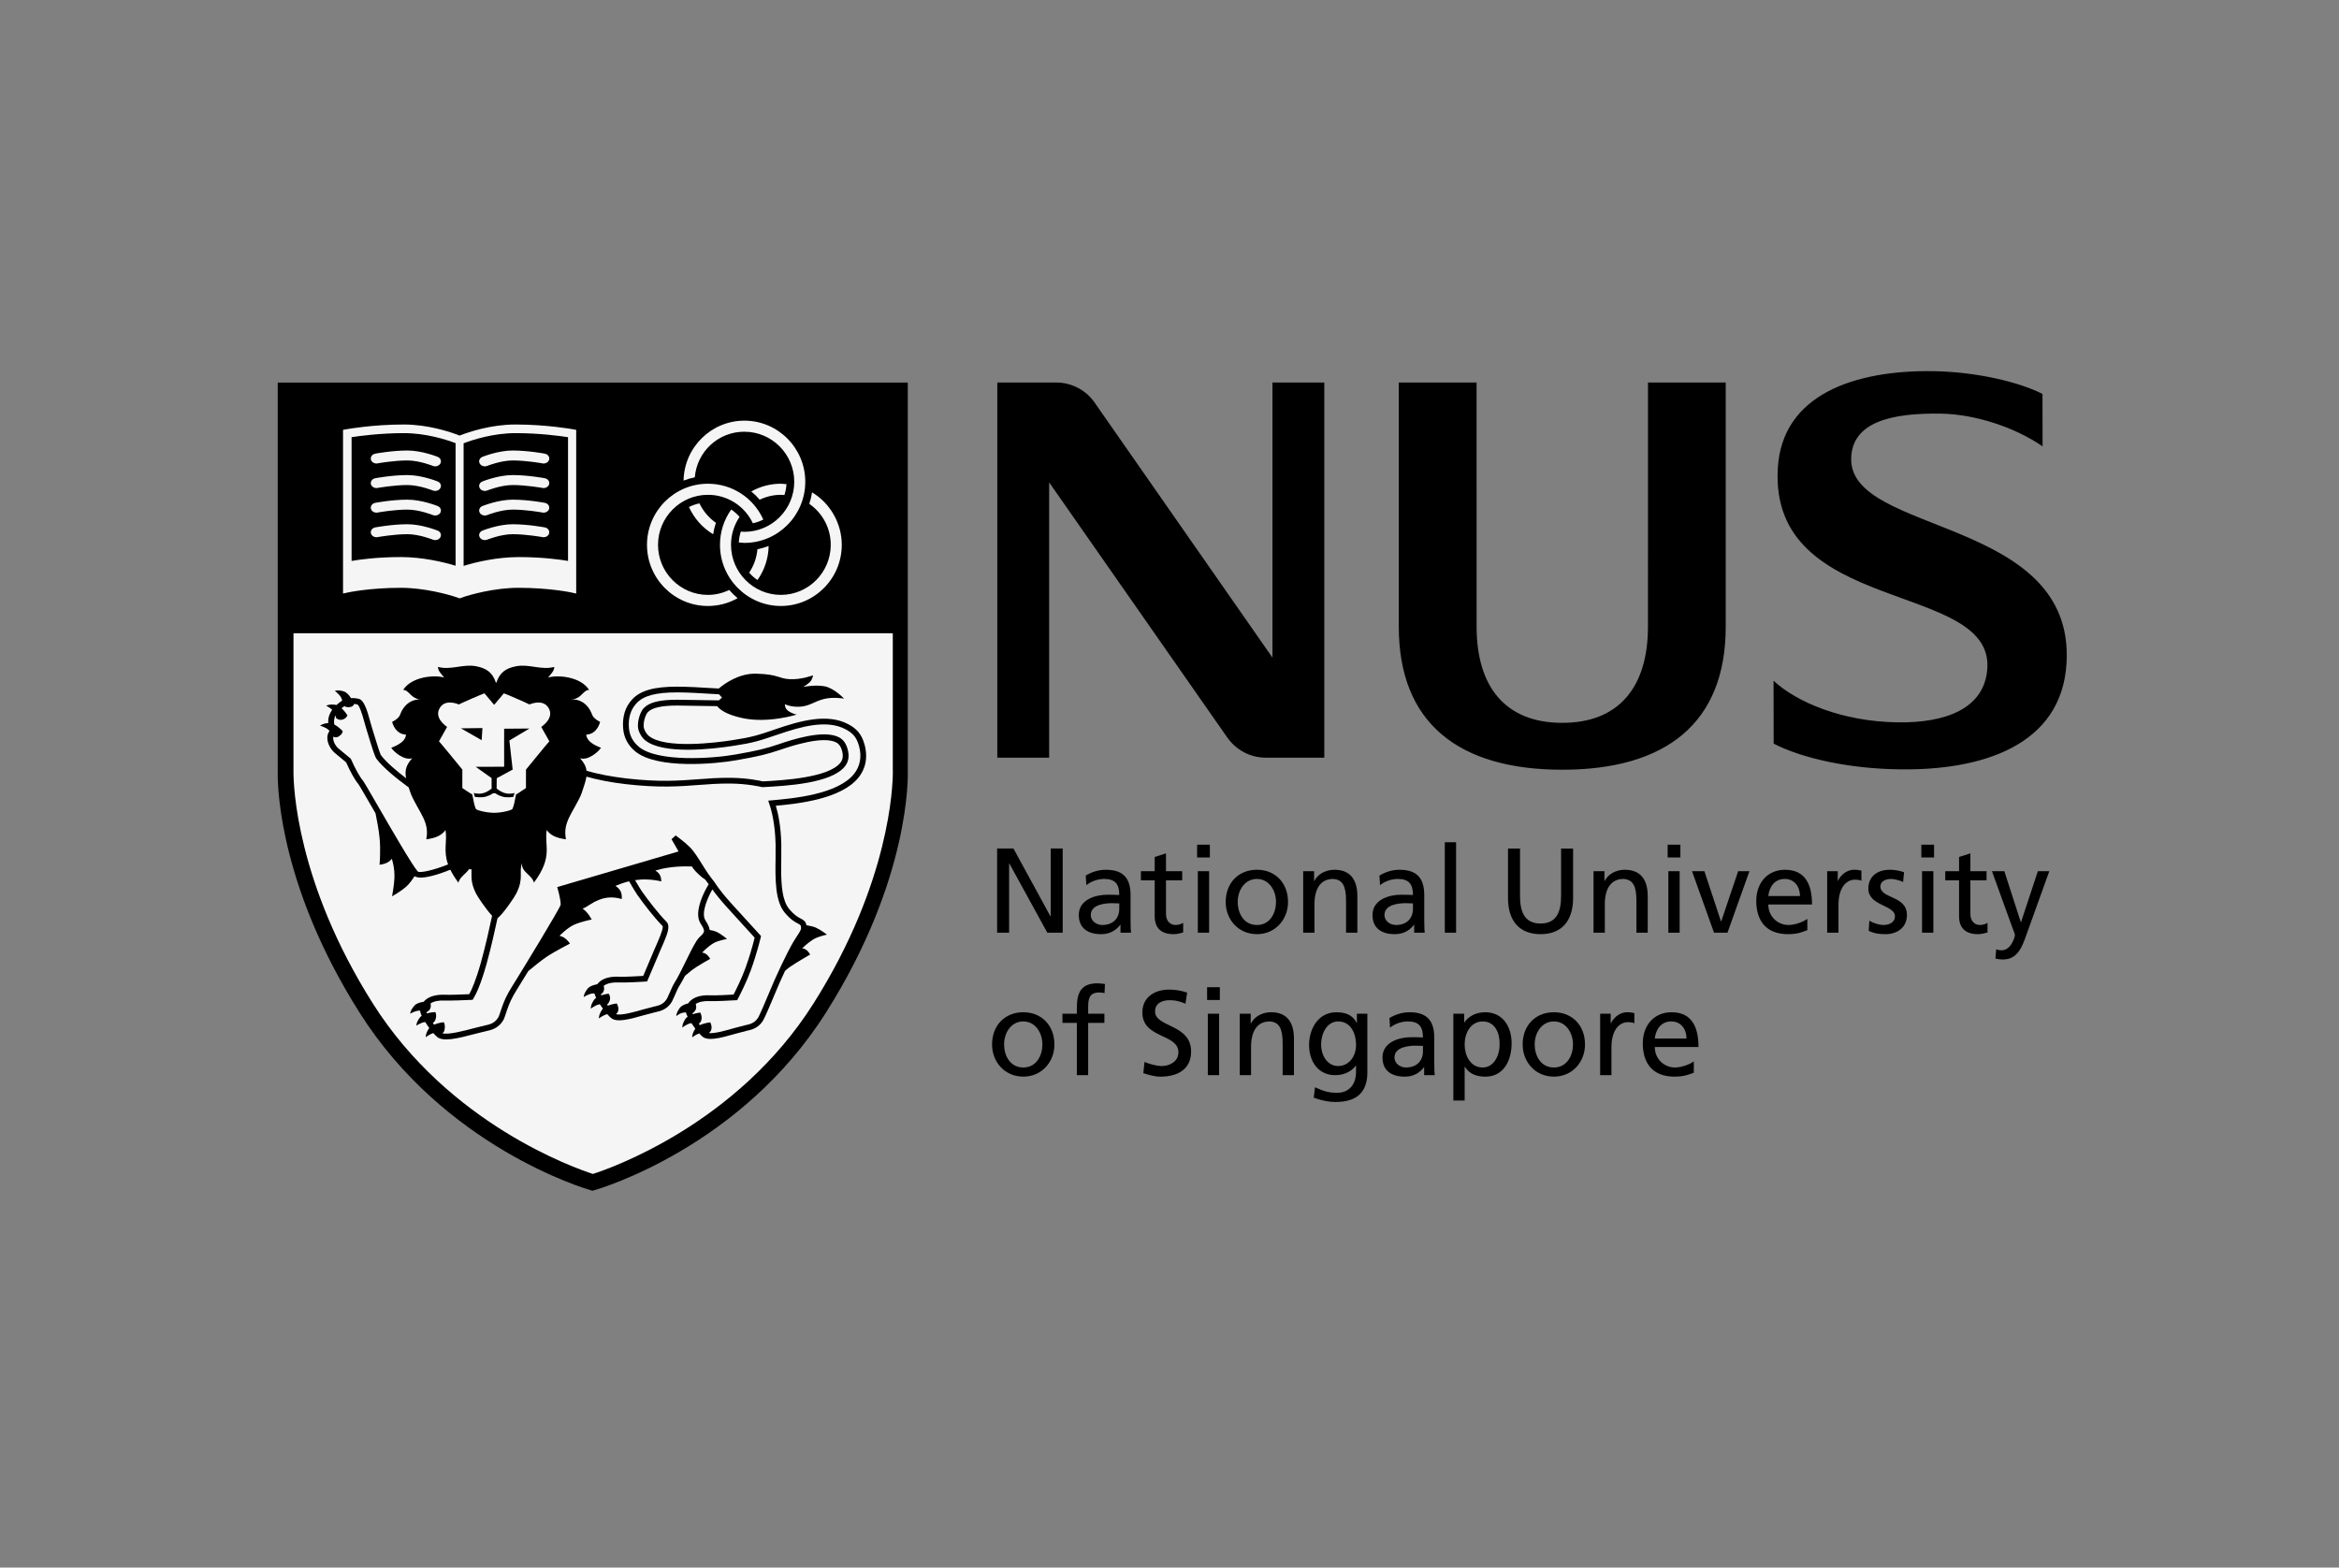
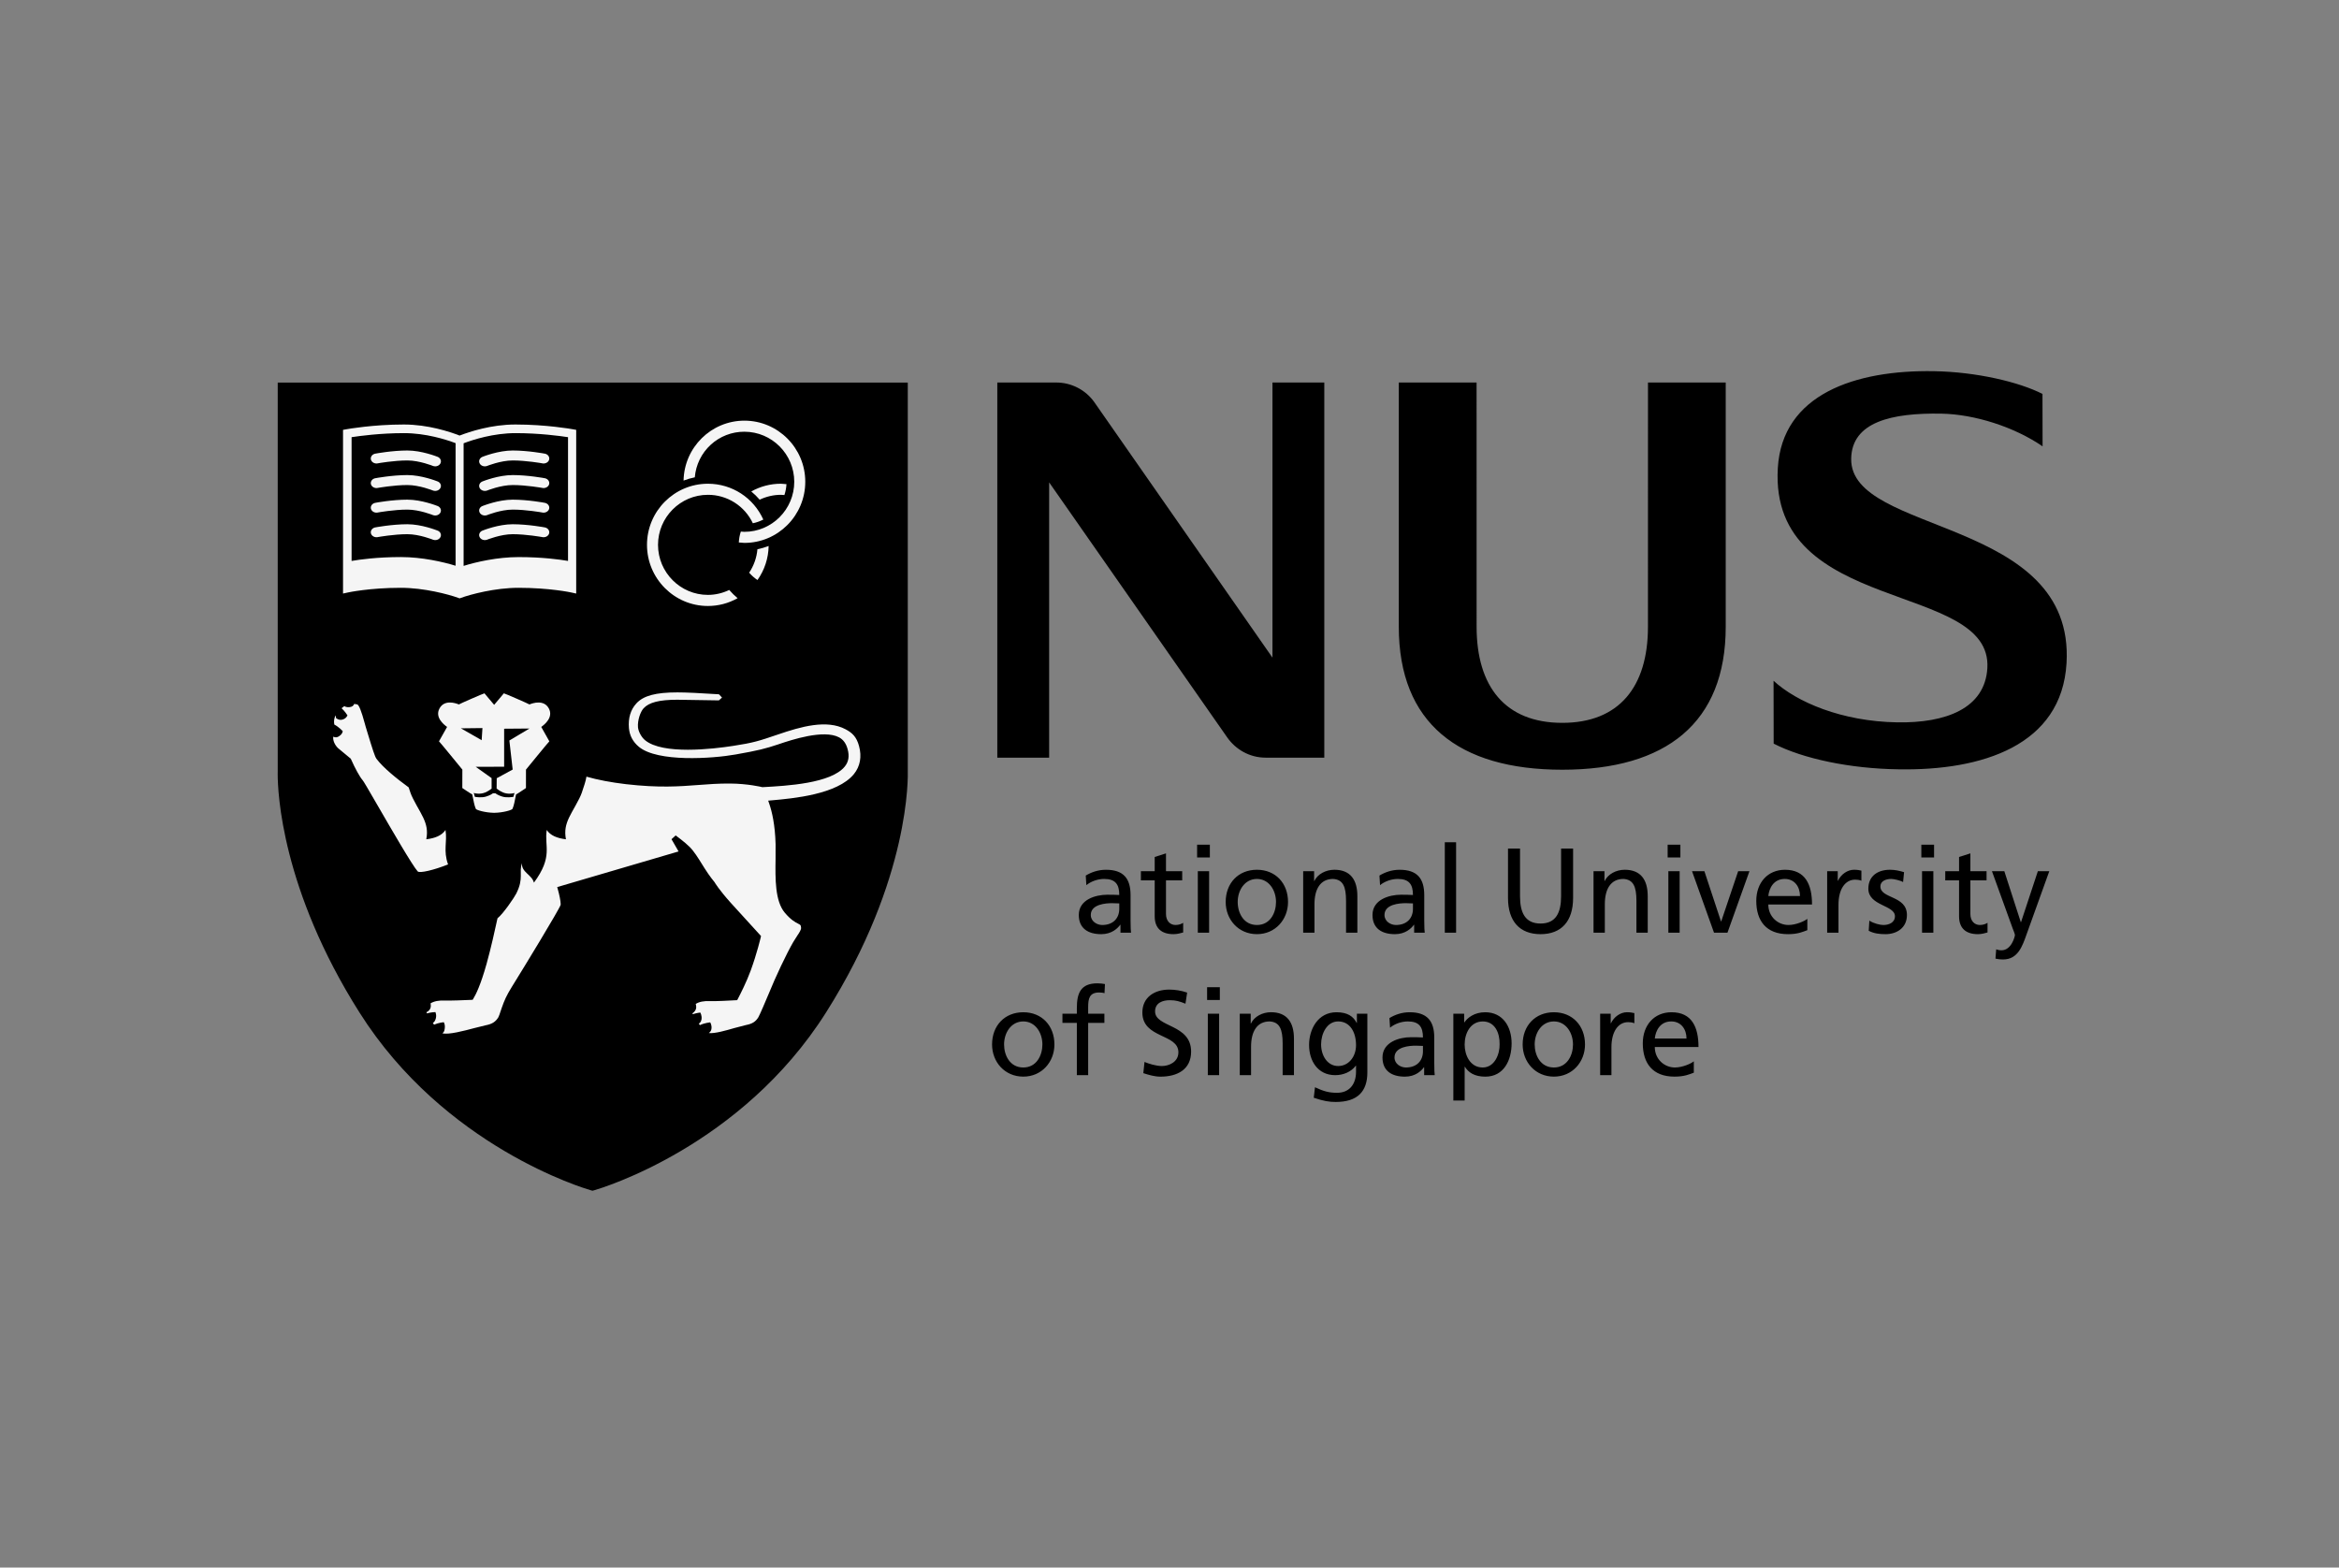
<svg xmlns="http://www.w3.org/2000/svg" width="188" height="126" viewBox="0 0 188 126" fill="none">
  <rect x="0" y="0" width="188" height="126" fill="#808080" stroke="none" />
-   <path d="M84.429 73.65H84.45V68.203H85.416V74.969H84.18L81.128 69.407H81.109V74.968H80.144V68.203H81.457L84.429 73.65Z" fill="black" />
  <path d="M87.317 71.15C87.683 70.843 88.234 70.649 88.745 70.649C89.653 70.649 89.963 71.085 89.963 71.939C89.606 71.918 89.354 71.918 88.996 71.918C88.061 71.918 86.709 72.304 86.709 73.546C86.709 74.62 87.453 75.088 88.515 75.088C89.344 75.088 89.828 74.631 90.04 74.331H90.059V74.971H90.909C90.889 74.825 90.871 74.564 90.871 74V71.957C90.871 70.61 90.302 69.912 88.892 69.912C88.263 69.912 87.722 70.105 87.268 70.377L87.317 71.15ZM89.963 73.052C89.963 73.787 89.489 74.351 88.59 74.351C88.178 74.351 87.674 74.068 87.674 73.546C87.674 72.674 88.891 72.597 89.384 72.597C89.576 72.597 89.769 72.615 89.963 72.615V73.052ZM95.021 70.763H93.718V73.468C93.718 74.04 94.067 74.35 94.482 74.35C94.763 74.35 94.965 74.262 95.099 74.176V74.951C94.896 75.009 94.616 75.088 94.326 75.088C93.39 75.088 92.811 74.642 92.811 73.651V70.763H91.701V70.028H92.811V68.883L93.718 68.594V70.028H95.021V70.763H95.021ZM97.244 67.896H96.219V68.923H97.244V67.896ZM96.276 74.969H97.184V70.026H96.276V74.969ZM98.516 72.499C98.516 73.913 99.539 75.087 101.027 75.087C102.503 75.087 103.527 73.913 103.527 72.499C103.527 70.996 102.524 69.911 101.027 69.911C99.521 69.911 98.516 70.996 98.516 72.499ZM99.482 72.499C99.482 71.559 100.05 70.649 101.027 70.649C101.991 70.649 102.561 71.559 102.561 72.499C102.561 73.381 102.09 74.351 101.027 74.351C99.956 74.351 99.482 73.381 99.482 72.499ZM104.745 70.028H105.623V70.812H105.641C105.913 70.25 106.57 69.911 107.255 69.911C108.528 69.911 109.1 70.706 109.1 72.034V74.971H108.19V72.412C108.19 71.259 107.942 70.697 107.148 70.649C106.115 70.649 105.652 71.481 105.652 72.682V74.971H104.745V70.028ZM110.923 71.15C111.29 70.843 111.839 70.649 112.351 70.649C113.259 70.649 113.568 71.085 113.568 71.939C113.212 71.918 112.959 71.918 112.603 71.918C111.668 71.918 110.316 72.304 110.316 73.546C110.316 74.62 111.058 75.088 112.12 75.088C112.95 75.088 113.433 74.631 113.646 74.331H113.664V74.971H114.515C114.495 74.825 114.476 74.564 114.476 74V71.957C114.476 70.61 113.907 69.912 112.496 69.912C111.872 69.912 111.329 70.105 110.875 70.377L110.923 71.15ZM113.568 73.052C113.568 73.787 113.096 74.351 112.197 74.351C111.782 74.351 111.28 74.068 111.28 73.546C111.28 72.674 112.496 72.597 112.99 72.597C113.181 72.597 113.376 72.615 113.568 72.615V73.052ZM116.128 67.702H117.035V74.97H116.128V67.702ZM126.44 72.17C126.44 74.068 125.485 75.088 123.824 75.088C122.164 75.088 121.207 74.068 121.207 72.17V68.205H122.174V72.044C122.174 73.342 122.577 74.233 123.824 74.233C125.069 74.233 125.474 73.342 125.474 72.044V68.205H126.44V72.17H126.44ZM128.082 70.028H128.961V70.812H128.979C129.251 70.25 129.908 69.911 130.592 69.911C131.866 69.911 132.438 70.706 132.438 72.034V74.971H131.53V72.412C131.53 71.259 131.277 70.697 130.486 70.649C129.453 70.649 128.99 71.481 128.99 72.682V74.971H128.082V70.028ZM135.063 68.923H134.039V67.896H135.063V68.923ZM134.096 70.028H135.004V74.97H134.096V70.028ZM135.999 70.026H136.993L138.326 74.06H138.346L139.707 70.026H140.614L138.847 74.969H137.766L135.999 70.026ZM145.267 73.856C145.046 74.04 144.35 74.35 143.752 74.35C142.894 74.35 142.13 73.68 142.13 72.701H145.644C145.644 71.113 145.113 69.912 143.472 69.912C142.082 69.912 141.163 70.948 141.163 72.412C141.163 74.019 141.966 75.088 143.714 75.088C144.524 75.088 144.921 74.892 145.267 74.767V73.856ZM142.13 72.023C142.197 71.383 142.564 70.649 143.452 70.649C144.234 70.649 144.677 71.269 144.677 72.023H142.13ZM146.861 70.028H147.711V70.793H147.731C147.97 70.279 148.493 69.911 149.014 69.911C149.284 69.911 149.42 69.939 149.613 69.981V70.793C149.448 70.725 149.265 70.706 149.111 70.706C148.299 70.706 147.77 71.481 147.77 72.724V74.971H146.861V70.028H146.861ZM150.251 74C150.606 74.233 151.119 74.351 151.38 74.351C151.795 74.351 152.308 74.176 152.308 73.644C152.308 72.741 150.171 72.82 150.171 71.432C150.171 70.406 150.934 69.911 151.91 69.911C152.335 69.911 152.681 69.998 153.041 70.104L152.963 70.901C152.76 70.772 152.219 70.649 152.007 70.649C151.544 70.649 151.139 70.843 151.139 71.25C151.139 72.257 153.272 71.966 153.272 73.546C153.272 74.601 152.431 75.088 151.553 75.088C151.089 75.088 150.618 75.039 150.201 74.816L150.251 74ZM155.453 68.923H154.43V67.896H155.453V68.923ZM154.487 70.028H155.396V74.97H154.487V70.028ZM159.672 70.763H158.372V73.468C158.372 74.04 158.716 74.35 159.133 74.35C159.413 74.35 159.614 74.262 159.75 74.176V74.951C159.548 75.009 159.267 75.088 158.979 75.088C158.041 75.088 157.462 74.642 157.462 73.651V70.763H156.352V70.028H157.462V68.883L158.372 68.594V70.028H159.672V70.763ZM160.446 76.308C160.561 76.347 160.715 76.385 160.869 76.385C161.68 76.385 161.951 75.261 161.951 75.165C161.951 75.058 161.835 74.805 161.776 74.64L160.106 70.028H161.101L162.423 74.12H162.443L163.795 70.028H164.714L162.898 75.076C162.561 76.025 162.202 77.121 161.005 77.121C160.714 77.121 160.551 77.083 160.388 77.054L160.446 76.308ZM79.738 83.952C79.738 85.367 80.76 86.539 82.249 86.539C83.724 86.539 84.75 85.367 84.75 83.952C84.75 82.45 83.744 81.364 82.249 81.364C80.742 81.364 79.738 82.45 79.738 83.952ZM80.704 83.952C80.704 83.012 81.272 82.102 82.249 82.102C83.214 82.102 83.784 83.012 83.784 83.952C83.784 84.833 83.311 85.804 82.249 85.804C81.175 85.804 80.704 84.833 80.704 83.952ZM86.553 82.219H85.395V81.481H86.553V81.026C86.553 79.825 86.865 79.039 88.206 79.039C88.437 79.039 88.63 79.068 88.812 79.098L88.776 79.834C88.67 79.794 88.493 79.776 88.341 79.776C87.558 79.776 87.463 80.28 87.463 80.949V81.481H88.767V82.219H87.463V86.422H86.553V82.219H86.553ZM95.284 80.677C94.791 80.483 94.522 80.396 94.02 80.396C93.478 80.396 92.841 80.59 92.841 81.297C92.841 82.597 95.737 82.293 95.737 84.525C95.737 85.967 94.628 86.541 93.275 86.541C92.803 86.541 92.338 86.403 91.896 86.26L91.991 85.358C92.319 85.494 92.898 85.687 93.391 85.687C93.942 85.687 94.715 85.377 94.715 84.581C94.715 83.071 91.819 83.488 91.819 81.386C91.819 80.181 92.764 79.543 93.982 79.543C94.425 79.543 94.956 79.62 95.418 79.784L95.284 80.677ZM98.046 80.377H97.022V79.35H98.046V80.377ZM97.08 81.482H97.989V86.422H97.08V81.482ZM99.648 81.481H100.527V82.267H100.546C100.818 81.703 101.473 81.362 102.157 81.362C103.433 81.362 104.003 82.16 104.003 83.488V86.421H103.094V83.865C103.094 82.712 102.844 82.151 102.051 82.102C101.019 82.102 100.556 82.935 100.556 84.136V86.421H99.648V81.481ZM109.903 81.481H109.062V82.219H109.042C108.772 81.686 108.291 81.364 107.421 81.364C105.933 81.364 105.219 82.722 105.219 83.993C105.219 85.27 105.914 86.421 107.323 86.421C107.952 86.421 108.59 86.172 108.975 85.658H108.993V86.143C108.993 87.189 108.425 87.838 107.468 87.838C106.802 87.838 106.388 87.714 105.692 87.393L105.595 88.236C106.388 88.507 106.841 88.575 107.363 88.575C109.129 88.575 109.903 87.714 109.903 86.209V81.481ZM107.556 85.687C106.707 85.687 106.185 84.873 106.185 83.942C106.185 83.1 106.64 82.102 107.556 82.102C108.522 82.102 108.993 82.983 108.993 84.01C108.993 84.931 108.405 85.687 107.556 85.687ZM111.727 82.606C112.094 82.295 112.643 82.102 113.156 82.102C114.063 82.102 114.371 82.538 114.371 83.39C114.017 83.37 113.764 83.37 113.407 83.37C112.47 83.37 111.119 83.76 111.119 84.998C111.119 86.075 111.862 86.541 112.924 86.541C113.753 86.541 114.237 86.085 114.451 85.782H114.468V86.422H115.318C115.299 86.278 115.281 86.019 115.281 85.453V83.41C115.281 82.064 114.708 81.364 113.301 81.364C112.674 81.364 112.132 81.558 111.679 81.831L111.727 82.606ZM114.371 84.504C114.371 85.241 113.9 85.804 113 85.804C112.586 85.804 112.085 85.523 112.085 84.999C112.085 84.128 113.3 84.051 113.794 84.051C113.986 84.051 114.179 84.07 114.371 84.07V84.504H114.371ZM116.814 88.46H117.723V85.746H117.742C118.022 86.202 118.514 86.541 119.384 86.541C120.871 86.541 121.498 85.223 121.498 83.864C121.498 82.538 120.803 81.364 119.373 81.364C118.504 81.364 117.944 81.812 117.703 82.18H117.684V81.481H116.814V88.46ZM120.532 83.933C120.552 84.71 120.147 85.804 119.172 85.804C118.148 85.804 117.723 84.786 117.723 83.962C117.723 83.043 118.197 82.103 119.181 82.103C120.164 82.103 120.552 83.043 120.532 83.933ZM122.385 83.952C122.385 85.367 123.41 86.539 124.896 86.539C126.372 86.539 127.397 85.367 127.397 83.952C127.397 82.45 126.392 81.364 124.896 81.364C123.389 81.364 122.385 82.45 122.385 83.952ZM123.352 83.952C123.352 83.012 123.92 82.102 124.896 82.102C125.861 82.102 126.431 83.012 126.431 83.952C126.431 84.833 125.957 85.804 124.896 85.804C123.824 85.804 123.352 84.833 123.352 83.952ZM128.614 81.481H129.462V82.248H129.481C129.724 81.734 130.245 81.363 130.766 81.363C131.035 81.363 131.171 81.394 131.364 81.433V82.248C131.201 82.18 131.019 82.16 130.864 82.16C130.053 82.16 129.521 82.935 129.521 84.176V86.421H128.614V81.481ZM136.143 85.309C135.922 85.493 135.226 85.804 134.629 85.804C133.768 85.804 133.006 85.134 133.006 84.157H136.519C136.519 82.566 135.99 81.364 134.35 81.364C132.958 81.364 132.041 82.402 132.041 83.865C132.041 85.472 132.842 86.539 134.59 86.539C135.401 86.539 135.797 86.347 136.143 86.221V85.309ZM133.006 83.478C133.073 82.838 133.44 82.102 134.329 82.102C135.111 82.102 135.555 82.721 135.555 83.478H133.006ZM142.552 54.719C144.401 56.432 148.045 57.992 152.494 58.062C156.396 58.128 159.542 56.951 159.736 53.704C160.15 46.678 142.198 49.488 142.894 37.628C143.24 31.692 149.111 29.726 155.444 29.835C158.867 29.893 162.29 30.707 164.167 31.663L164.175 35.877C161.885 34.302 158.692 33.299 156.05 33.249C152.032 33.176 148.842 33.918 148.791 36.866C148.682 43.015 166.792 41.541 166.1 53.305C165.712 59.928 159.299 61.96 152.585 61.837C148.724 61.784 144.942 60.997 142.561 59.773L142.552 54.719ZM125.57 61.87C117.232 61.87 112.43 58.112 112.43 50.379V30.747H118.682L118.684 50.378C118.684 55.186 120.984 58.102 125.57 58.102C130.155 58.102 132.457 55.186 132.457 50.378L132.459 30.747H138.707V50.378C138.707 58.112 133.906 61.87 125.57 61.87ZM102.276 30.747V52.86L87.948 32.312C87.6 31.828 87.143 31.433 86.613 31.161C86.083 30.889 85.497 30.747 84.902 30.747H80.159V60.9H84.326V38.773L98.63 59.26C99.31 60.239 100.436 60.9 101.726 60.9H106.442V30.747H102.276ZM72.964 61.953V30.751H22.323V61.977C22.321 62.002 22.32 62.084 22.32 62.216C22.32 63.691 22.637 71.491 28.886 81.372C35.713 92.183 46.977 95.525 47.453 95.663L47.623 95.71L47.792 95.663C48.27 95.525 59.569 92.184 66.4 81.372C73.211 70.6 72.975 62.3 72.964 61.953Z" fill="black" />
  <path d="M46.035 34.502C45.949 34.485 43.888 34.121 41.427 34.121C39.476 34.121 37.716 34.71 36.942 35.01C36.168 34.71 34.408 34.121 32.458 34.121C29.997 34.121 27.935 34.485 27.849 34.502L27.571 34.552V47.709L27.98 47.62C27.996 47.616 29.703 47.248 32.214 47.248C34.101 47.248 36.057 47.777 36.827 48.054L36.942 48.097L37.057 48.054C37.827 47.776 39.783 47.248 41.673 47.248C44.181 47.248 45.887 47.616 45.904 47.62L46.313 47.709V34.552L46.035 34.502Z" fill="#F5F5F5" />
  <path d="M36.619 35.62C35.839 35.326 34.23 34.815 32.472 34.815C30.568 34.815 28.888 35.043 28.259 35.14V45.087C28.917 44.974 30.335 44.776 32.229 44.776C33.925 44.776 35.623 45.166 36.619 45.474V35.62H36.619ZM41.442 34.815C39.661 34.815 38.032 35.34 37.263 35.631V45.486C38.256 45.174 39.971 44.778 41.687 44.778C43.58 44.778 44.997 44.973 45.656 45.086V35.14C45.025 35.042 43.346 34.815 41.442 34.815Z" fill="black" />
  <path d="M30.127 36.472C29.883 36.538 29.749 36.761 29.823 36.974C29.899 37.185 30.156 37.302 30.4 37.237C30.412 37.233 31.67 37.011 32.742 37.011C33.716 37.011 34.808 37.455 34.819 37.458C35.057 37.537 35.321 37.432 35.411 37.224C35.5 37.017 35.379 36.787 35.142 36.707C35.088 36.689 33.886 36.211 32.742 36.211C31.528 36.211 30.183 36.458 30.127 36.472ZM30.127 38.447C29.883 38.514 29.749 38.738 29.823 38.95C29.899 39.16 30.156 39.279 30.4 39.212C30.412 39.21 31.67 38.987 32.742 38.987C33.716 38.987 34.808 39.431 34.819 39.435C35.057 39.512 35.321 39.406 35.411 39.199C35.5 38.993 35.379 38.762 35.142 38.685C35.088 38.667 33.886 38.186 32.742 38.186C31.528 38.186 30.183 38.433 30.127 38.447ZM30.127 40.425C29.883 40.491 29.749 40.716 29.823 40.925C29.899 41.136 30.156 41.256 30.4 41.189C30.412 41.186 31.67 40.962 32.742 40.962C33.716 40.962 34.808 41.406 34.819 41.41C35.057 41.488 35.321 41.383 35.411 41.176C35.5 40.967 35.379 40.739 35.142 40.661C35.088 40.645 33.886 40.162 32.742 40.162C31.528 40.163 30.183 40.408 30.127 40.425ZM30.127 42.4C29.883 42.467 29.749 42.692 29.823 42.902C29.899 43.112 30.156 43.231 30.4 43.165C30.412 43.163 31.67 42.938 32.742 42.938C33.716 42.938 34.808 43.384 34.819 43.386C35.057 43.465 35.321 43.361 35.411 43.152C35.5 42.945 35.379 42.714 35.142 42.638C35.088 42.62 33.886 42.138 32.742 42.138C31.528 42.138 30.183 42.386 30.127 42.4ZM43.825 36.472C44.069 36.538 44.203 36.761 44.129 36.974C44.053 37.185 43.796 37.302 43.552 37.237C43.541 37.233 42.281 37.011 41.209 37.011C40.237 37.011 39.145 37.455 39.134 37.458C38.896 37.537 38.63 37.432 38.542 37.224C38.453 37.017 38.573 36.787 38.811 36.707C38.862 36.689 40.066 36.211 41.209 36.211C42.425 36.211 43.768 36.458 43.825 36.472ZM43.825 38.447C44.069 38.514 44.203 38.738 44.129 38.95C44.053 39.16 43.796 39.279 43.552 39.212C43.541 39.21 42.281 38.987 41.209 38.987C40.237 38.987 39.145 39.431 39.134 39.435C38.896 39.512 38.63 39.406 38.542 39.199C38.453 38.993 38.573 38.762 38.811 38.685C38.862 38.667 40.066 38.186 41.209 38.186C42.425 38.186 43.768 38.433 43.825 38.447ZM43.825 40.425C44.069 40.491 44.203 40.716 44.129 40.925C44.053 41.136 43.796 41.256 43.552 41.189C43.541 41.186 42.281 40.962 41.209 40.962C40.237 40.962 39.145 41.406 39.134 41.41C38.896 41.488 38.63 41.383 38.542 41.176C38.453 40.967 38.573 40.739 38.811 40.661C38.862 40.645 40.066 40.162 41.209 40.162C42.425 40.163 43.768 40.408 43.825 40.425ZM43.825 42.4C44.069 42.467 44.203 42.692 44.129 42.902C44.053 43.112 43.796 43.231 43.552 43.165C43.541 43.163 42.281 42.938 41.209 42.938C40.237 42.938 39.145 43.384 39.134 43.386C38.896 43.465 38.63 43.361 38.542 43.152C38.453 42.945 38.573 42.714 38.811 42.638C38.862 42.62 40.066 42.138 41.209 42.138C42.425 42.138 43.768 42.386 43.825 42.4Z" fill="#F5F5F5" />
-   <path d="M65.39 80.653C59.255 90.367 49.072 93.907 47.655 94.361C46.246 93.906 36.096 90.367 29.963 80.653C23.813 70.928 23.589 63.13 23.589 62.067C23.589 61.991 23.59 61.949 23.59 61.943V50.898H71.759V61.92C71.759 61.928 71.763 61.971 71.763 62.05C71.763 63.142 71.536 70.933 65.39 80.653Z" fill="#F5F5F5" />
  <path d="M69.489 59.846C69.241 58.937 68.784 58.533 68.175 58.209C66.495 57.315 64.302 57.943 62.379 58.599C60.928 59.096 60.49 59.246 58.845 59.499C57.602 59.69 53.448 60.23 52.133 59.14C51.946 58.983 51.757 58.641 51.738 58.421C51.7 57.967 51.905 57.424 52.063 57.252C52.395 56.887 53.169 56.711 54.429 56.711L57.646 56.761C57.847 57.021 58.362 57.439 59.669 57.719C61.746 58.166 64.032 57.44 64.032 57.44C64.032 57.44 63.654 57.366 63.34 57.129C63.062 56.921 63.087 56.607 63.087 56.607C63.087 56.607 63.544 56.828 64.211 56.809C65.041 56.784 65.429 56.388 66.203 56.191C66.978 55.992 67.843 56.156 67.843 56.156C67.843 56.156 67.059 55.315 66.281 55.166C65.508 55.018 64.54 55.217 64.54 55.217C64.54 55.217 64.783 55.108 65.071 54.847C65.303 54.637 65.349 54.28 65.349 54.28C65.349 54.28 64.42 54.64 63.478 54.591C62.537 54.542 62.606 54.2 60.778 54.15C59.392 54.114 58.246 54.941 57.772 55.343C56.291 55.246 55.124 55.193 54.439 55.193C52.556 55.193 51.469 55.502 50.802 56.227C50.248 56.833 50.006 57.619 50.087 58.562C50.148 59.293 50.473 59.909 51.054 60.39C52.812 61.851 57.528 61.404 59.197 61.106C61.066 60.775 61.625 60.63 62.707 60.271C62.707 60.27 62.769 60.25 62.769 60.25C63.606 59.967 66.154 59.114 67.223 59.683C67.441 59.797 67.59 60.013 67.68 60.343C67.721 60.492 67.74 60.624 67.74 60.748C67.74 60.97 67.674 61.155 67.535 61.324C66.562 62.519 62.901 62.723 61.312 62.808C61.138 62.765 60.076 62.526 58.664 62.519C57.719 62.513 56.928 62.574 56.092 62.637C54.565 62.752 52.985 62.872 50.362 62.571C49.144 62.431 48.005 62.209 47.145 61.954C47.104 61.626 46.953 61.315 46.626 60.947C47.255 61.151 48.073 60.457 48.303 60.111C48.3 60.076 47.186 59.78 47.119 59.054C47.118 59.031 47.908 59.12 48.237 58.03C47.448 57.601 47.695 57.443 47.316 56.908C46.982 56.437 46.498 56.199 45.901 56.214C46.143 56.182 46.165 56.214 46.428 56.082C46.771 55.908 47.009 55.435 47.35 55.454C46.662 54.374 44.816 54.233 44.05 54.46C44.247 54.215 44.55 53.942 44.553 53.605C43.533 53.888 42.533 53.356 41.503 53.549C40.65 53.71 40.164 54.058 39.897 54.872H39.859C39.59 54.058 39.104 53.71 38.25 53.549C37.222 53.356 36.221 53.888 35.201 53.605C35.206 53.942 35.507 54.215 35.703 54.46C34.938 54.233 33.092 54.374 32.404 55.454C32.746 55.435 32.983 55.908 33.326 56.082C33.629 56.234 33.689 56.203 33.852 56.214C33.258 56.199 32.772 56.437 32.437 56.908C32.056 57.443 32.305 57.601 31.515 58.03C31.846 59.12 32.637 59.031 32.636 59.054C32.568 59.78 31.453 60.076 31.449 60.111C31.68 60.457 32.498 61.151 33.129 60.947C32.611 61.528 32.526 61.972 32.643 62.557C31.84 61.945 31.048 61.27 30.627 60.711C30.529 60.566 30.213 59.526 30.005 58.838L29.834 58.277L29.751 57.979C29.5 57.052 29.257 56.275 28.837 56.172C28.633 56.122 28.424 56.103 28.215 56.115C28.07 55.888 27.868 55.649 27.632 55.574C27.145 55.426 26.91 55.533 26.91 55.533C26.91 55.533 27.304 55.817 27.438 56.109C27.471 56.184 27.491 56.256 27.506 56.32C27.423 56.366 27.344 56.419 27.271 56.479L27.235 56.508C27.185 56.547 27.117 56.604 27.044 56.67C27.011 56.66 26.978 56.652 26.943 56.648C26.438 56.581 26.223 56.728 26.223 56.728C26.223 56.728 26.497 56.863 26.701 57.051C26.525 57.296 26.379 57.611 26.379 58.001C26.379 58.038 26.383 58.078 26.387 58.119C25.905 58.155 25.726 58.331 25.726 58.331C25.726 58.331 26.195 58.458 26.423 58.682C26.447 58.708 26.47 58.734 26.489 58.758C26.468 58.784 26.451 58.802 26.451 58.802C26.356 58.954 26.307 59.13 26.31 59.31C26.31 59.733 26.546 60.188 26.871 60.488L27.819 61.275C28.161 62.043 28.54 62.718 28.789 63.002C28.867 63.098 29.396 64.013 29.957 64.982C30.032 65.111 30.108 65.243 30.185 65.377C30.306 65.971 30.443 66.71 30.503 67.291C30.614 68.337 30.508 69.504 30.508 69.504C30.508 69.504 31.183 69.471 31.489 69.03C31.496 69.018 31.738 69.754 31.703 70.582C31.675 71.194 31.512 72.044 31.512 72.044C31.512 72.044 32.171 71.693 32.666 71.253C32.915 71.033 33.166 70.668 33.32 70.429C33.863 70.776 35.421 70.22 36.197 69.908C36.349 70.217 36.557 70.56 36.844 70.948C36.958 70.481 37.455 70.246 37.686 69.872C37.755 69.871 37.826 69.871 37.897 69.871C37.925 70.383 37.778 70.864 38.26 71.821C38.397 72.093 39.067 73.096 39.553 73.609C39.37 74.477 39.019 76.058 38.658 77.353C38.243 78.834 37.907 79.57 37.716 79.912C37.16 79.939 36.146 79.974 35.823 79.959C35.051 79.922 34.478 80.086 34.123 80.443C34.096 80.469 34.075 80.496 34.053 80.523C33.783 80.56 33.475 80.645 33.307 80.834C32.97 81.217 32.969 81.477 32.969 81.477C32.969 81.477 33.389 81.233 33.708 81.233C33.732 81.233 33.754 81.236 33.776 81.238V81.304C33.781 81.379 33.823 81.5 33.895 81.648C33.844 81.684 33.797 81.727 33.758 81.776C33.448 82.18 33.465 82.442 33.465 82.442C33.465 82.442 33.859 82.175 34.177 82.15C34.276 82.309 34.387 82.473 34.505 82.632C34.491 82.647 34.475 82.664 34.465 82.681C34.186 83.109 34.223 83.367 34.223 83.367C34.223 83.367 34.536 83.12 34.832 83.04C34.933 83.155 35.032 83.26 35.127 83.341C35.592 83.753 36.746 83.487 38.209 83.096L39.114 82.871C39.755 82.751 40.152 82.495 40.445 82.013C40.516 81.899 40.579 81.713 40.677 81.414L40.762 81.159C40.964 80.589 41.122 80.226 41.523 79.579C41.537 79.56 41.929 78.926 42.462 78.054C42.935 77.659 43.505 77.202 43.918 76.919C44.551 76.492 45.81 75.846 45.81 75.846C45.81 75.846 45.475 75.299 44.974 75.222C44.964 75.222 45.612 74.56 46.155 74.325C46.766 74.058 47.557 73.913 47.557 73.913C47.557 73.913 47.269 73.321 46.824 73.034C47.01 72.973 47.179 72.865 47.389 72.725C48.452 72.029 49.236 72.054 49.977 72.263C50.005 71.782 49.884 71.486 49.469 71.207C49.819 71.059 50.18 70.93 50.563 70.839C50.805 71.257 51.079 71.719 51.203 71.896C51.752 72.676 52.577 73.75 53.245 74.422C53.261 74.438 53.269 74.469 53.269 74.513C53.269 74.793 52.928 75.57 52.732 76.013L52.565 76.397C52.565 76.398 51.894 77.983 51.699 78.444C51.308 78.467 50.174 78.529 49.777 78.508C49.024 78.474 48.467 78.632 48.121 78.978C48.078 79.019 48.04 79.064 48.005 79.113C47.725 79.163 47.389 79.266 47.222 79.479C46.907 79.882 46.92 80.14 46.92 80.14C46.92 80.14 47.325 79.874 47.644 79.855C47.694 79.852 47.74 79.853 47.785 79.857C47.798 79.94 47.844 80.063 47.916 80.205C47.842 80.26 47.776 80.32 47.73 80.392C47.451 80.819 47.487 81.076 47.487 81.076C47.487 81.076 47.867 80.775 48.185 80.729C48.197 80.727 48.206 80.727 48.22 80.726C48.295 80.843 48.379 80.963 48.463 81.079C48.433 81.109 48.406 81.141 48.381 81.176C48.102 81.604 48.137 81.864 48.137 81.864C48.137 81.864 48.503 81.574 48.814 81.519C48.911 81.631 49.006 81.73 49.094 81.808C49.539 82.202 50.489 81.967 51.783 81.594L52.706 81.352C53.329 81.235 53.718 80.986 54.005 80.515L54.246 79.99C54.361 79.726 54.491 79.424 54.59 79.268C54.74 79.031 54.898 78.746 55.058 78.437C55.241 78.278 55.428 78.122 55.619 77.971C56.032 77.654 57.079 77.074 57.079 77.074C57.079 77.074 56.87 76.614 56.442 76.57C56.437 76.569 56.859 76.098 57.365 75.805C57.724 75.595 58.436 75.472 58.436 75.472C58.436 75.472 57.944 75.054 57.571 74.891C57.421 74.826 57.225 74.781 57.04 74.749C57.015 74.535 56.904 74.296 56.699 73.979C56.331 73.408 56.869 72.181 57.255 71.487C57.449 71.762 57.798 72.22 58.379 72.868C58.379 72.868 60.246 74.916 60.657 75.37C60.45 76.208 60.198 77.035 59.903 77.847C59.604 78.667 59.178 79.522 58.96 79.944C58.511 79.969 57.491 80.022 57.118 80.004C56.366 79.967 55.809 80.125 55.461 80.473C55.407 80.527 55.359 80.587 55.318 80.651C55.064 80.713 54.789 80.819 54.647 81.008C54.339 81.416 54.357 81.676 54.357 81.676C54.357 81.676 54.663 81.388 55.076 81.378C55.096 81.378 55.113 81.379 55.131 81.379C55.15 81.466 55.199 81.585 55.27 81.724C55.198 81.773 55.136 81.835 55.086 81.906C54.808 82.334 54.844 82.593 54.844 82.593C54.844 82.593 55.224 82.29 55.541 82.245C55.552 82.242 55.564 82.242 55.574 82.241C55.673 82.39 55.779 82.543 55.888 82.687C55.886 82.69 55.884 82.692 55.881 82.694C55.602 83.12 55.639 83.38 55.639 83.38C55.639 83.38 55.92 83.156 56.201 83.065C56.281 83.156 56.362 83.238 56.435 83.303C56.881 83.698 57.835 83.463 59.133 83.088L60.046 82.847C60.672 82.73 61.059 82.48 61.345 82.009C61.472 81.799 62.04 80.473 62.196 80.089C62.478 79.397 62.779 78.713 63.098 78.037C63.252 77.905 63.395 77.789 63.51 77.708C64.022 77.352 65.114 76.727 65.114 76.727C65.114 76.727 64.897 76.258 64.476 76.223C64.471 76.221 64.906 75.805 65.338 75.527C65.74 75.268 66.47 75.125 66.47 75.125C66.47 75.125 65.943 74.722 65.572 74.561C65.353 74.466 65.042 74.406 64.822 74.371C64.757 74.06 64.601 73.956 64.365 73.837C64.156 73.729 63.871 73.584 63.434 73.069C62.874 72.406 62.788 71.141 62.788 69.878C62.788 69.601 62.793 69.323 62.796 69.051L62.798 67.84C62.762 66.415 62.555 65.421 62.358 64.765C64.209 64.597 67.6 64.22 68.989 62.515C69.406 62.003 69.617 61.404 69.617 60.751C69.614 60.445 69.572 60.141 69.489 59.846Z" fill="black" />
-   <path d="M56.215 75.339C56.46 75.109 56.584 74.984 56.584 74.822C56.584 74.684 56.493 74.515 56.31 74.23C56.17 74.015 56.115 73.756 56.115 73.482C56.115 72.567 56.721 71.466 56.961 71.068C56.893 70.982 56.794 70.857 56.675 70.692C56.611 70.65 56.556 70.611 56.522 70.588C56.368 70.478 55.969 70.142 55.72 69.814C55.686 69.768 55.651 69.71 55.614 69.648C55.1 69.633 53.904 69.598 52.67 69.975C53.051 70.193 53.139 70.477 53.156 70.843C52.344 70.665 51.659 70.655 51.043 70.745C51.259 71.113 51.479 71.482 51.581 71.629C52.119 72.393 52.925 73.441 53.571 74.094C53.676 74.199 53.722 74.338 53.722 74.509C53.722 74.911 53.47 75.486 53.156 76.201L52.991 76.58L52.012 78.89L51.869 78.898C51.803 78.904 50.26 78.998 49.755 78.972C49.204 78.945 48.782 79.04 48.524 79.242C48.554 79.347 48.576 79.487 48.536 79.618C48.485 79.791 48.378 79.877 48.291 79.922C48.302 79.948 48.315 79.974 48.331 80.004C48.634 79.901 48.923 79.872 48.923 79.872C48.923 79.872 49.09 80.094 49.022 80.37C48.968 80.581 48.867 80.692 48.795 80.746C48.816 80.777 48.837 80.805 48.858 80.835C49.2 80.695 49.574 80.659 49.574 80.659C49.574 80.659 49.75 80.926 49.693 81.217C49.66 81.374 49.582 81.463 49.509 81.516C49.923 81.648 50.99 81.341 51.655 81.148L52.62 80.896C53.115 80.803 53.392 80.628 53.607 80.274L53.822 79.808C53.943 79.526 54.08 79.205 54.2 79.019C54.496 78.549 54.833 77.863 55.157 77.198C55.58 76.335 55.946 75.588 56.215 75.339ZM37.796 69.378C37.799 69.388 37.796 69.397 37.799 69.406H37.806C37.803 69.397 37.799 69.388 37.796 69.378Z" fill="#F5F5F5" />
  <path d="M35.808 66.713C35.508 67.165 34.966 67.376 34.264 67.462C34.397 66.76 34.276 66.279 34.018 65.722C33.793 65.231 33.175 64.268 32.992 63.721C32.941 63.567 32.892 63.424 32.846 63.288C31.87 62.576 30.798 61.709 30.259 60.991C30.132 60.822 29.94 60.218 29.562 58.974L29.393 58.415L29.305 58.102C29.057 57.187 28.861 56.69 28.724 56.625C28.637 56.603 28.549 56.59 28.46 56.584V56.585C28.46 56.585 28.416 56.865 27.948 56.843C27.851 56.839 27.757 56.81 27.675 56.76C27.636 56.784 27.599 56.811 27.564 56.841L27.525 56.87L27.456 56.928C27.731 57.179 27.928 57.503 27.928 57.503C27.928 57.503 27.823 57.79 27.466 57.854C27.207 57.899 27.007 57.715 27.007 57.715C27.007 57.715 27.01 57.625 26.974 57.497C26.855 57.725 26.819 57.987 26.871 58.239C27.234 58.427 27.548 58.767 27.548 58.767C27.548 58.767 27.54 59.038 27.166 59.226C27.026 59.3 26.881 59.257 26.787 59.212C26.741 59.489 26.897 59.881 27.184 60.146L28.195 60.985L28.218 61.036C28.539 61.764 28.916 62.445 29.136 62.697C29.22 62.79 29.521 63.305 30.357 64.751C31.466 66.668 33.143 69.565 33.575 70.046C33.742 70.203 34.886 69.934 36.014 69.482C35.612 68.362 35.962 67.677 35.808 66.713ZM69.046 59.967C68.841 59.212 68.493 58.901 67.961 58.618C66.445 57.81 64.364 58.41 62.532 59.037C60.973 59.57 60.543 59.706 58.92 59.955C57.266 60.211 53.266 60.676 51.844 59.495C51.559 59.26 51.312 58.806 51.279 58.46C51.234 57.89 51.474 57.213 51.725 56.937C52.161 56.458 52.996 56.245 54.434 56.245C54.434 56.245 56.589 56.279 57.781 56.297L58.033 56.071L57.787 55.807C56.297 55.708 55.124 55.654 54.444 55.654C52.703 55.654 51.716 55.919 51.148 56.541C50.683 57.047 50.484 57.713 50.551 58.521C50.602 59.124 50.873 59.632 51.353 60.03C52.848 61.273 57.233 60.983 59.121 60.646C60.96 60.322 61.508 60.179 62.566 59.828L62.627 59.806C63.605 59.478 66.2 58.607 67.445 59.27C67.78 59.449 68.005 59.759 68.129 60.219C68.283 60.779 68.208 61.235 67.898 61.616C66.791 62.974 63.229 63.166 61.315 63.27L61.274 63.272L61.242 63.264C61.229 63.261 60.119 62.989 58.665 62.98C57.74 62.974 56.959 63.035 56.131 63.097C54.582 63.216 52.979 63.336 50.312 63.031C49.129 62.894 48.01 62.678 47.136 62.427C47.081 62.786 46.939 63.193 46.761 63.722C46.578 64.267 45.963 65.23 45.736 65.721C45.479 66.278 45.357 66.758 45.488 67.462C44.787 67.375 44.245 67.164 43.945 66.713C43.736 68.034 44.48 68.828 42.915 70.947C42.758 70.306 41.882 70.105 41.958 69.379C41.684 70.133 42.126 70.57 41.497 71.821C41.34 72.135 40.462 73.434 39.987 73.812C39.795 74.712 39.456 76.228 39.108 77.477C38.632 79.18 38.244 79.949 38.053 80.258L37.99 80.362L37.87 80.369C37.366 80.395 36.181 80.438 35.806 80.422C35.286 80.396 34.877 80.477 34.607 80.65C34.633 80.78 34.646 80.965 34.566 81.1C34.474 81.261 34.342 81.332 34.274 81.36C34.284 81.389 34.299 81.419 34.317 81.455C34.654 81.359 34.995 81.351 34.995 81.351C34.995 81.351 35.135 81.636 34.99 81.979C34.931 82.119 34.85 82.189 34.789 82.224C34.822 82.271 34.855 82.317 34.889 82.362C35.246 82.204 35.665 82.163 35.665 82.163C35.665 82.163 35.827 82.374 35.721 82.812C35.688 82.947 35.615 83.016 35.553 83.051C36.024 83.197 37.348 82.844 38.093 82.645L39.033 82.413C39.544 82.317 39.833 82.137 40.056 81.768C40.1 81.695 40.176 81.467 40.241 81.267C40.241 81.267 40.331 81.006 40.331 81.004C40.539 80.412 40.712 80.01 41.135 79.332C42.098 77.785 44.945 73.111 45.06 72.735C45.065 72.716 45.065 72.693 45.065 72.666C45.065 72.418 44.945 71.871 44.847 71.524L44.786 71.303L54.541 68.439L53.973 67.455L54.309 67.151C54.338 67.173 55.047 67.69 55.436 68.081C55.78 68.424 56.11 68.955 56.459 69.516L56.637 69.801C57.032 70.43 57.42 70.894 57.425 70.898L57.439 70.916L57.449 70.934C57.452 70.939 57.76 71.478 58.725 72.557L61.168 75.238L61.141 75.358C61.137 75.369 60.847 76.62 60.341 78.006C60.007 78.922 59.51 79.898 59.313 80.275L59.251 80.392L59.122 80.399C58.652 80.427 57.518 80.486 57.1 80.468C56.583 80.442 56.182 80.523 55.919 80.698C55.955 80.82 55.989 81.009 55.917 81.156C55.837 81.32 55.72 81.41 55.653 81.453C55.663 81.474 55.676 81.496 55.689 81.52C55.993 81.417 56.286 81.388 56.286 81.388C56.286 81.388 56.433 81.63 56.386 81.937C56.351 82.143 56.245 82.235 56.166 82.278C56.195 82.318 56.226 82.36 56.255 82.4C56.623 82.222 57.08 82.176 57.08 82.176C57.08 82.176 57.234 82.389 57.181 82.72C57.158 82.873 57.054 82.974 56.972 83.036C57.447 83.093 58.396 82.818 59.008 82.639L59.965 82.391C60.459 82.298 60.736 82.124 60.954 81.767C61.047 81.614 61.573 80.399 61.771 79.914C62.35 78.489 63.202 76.687 63.756 75.725L64.063 75.238C64.244 74.966 64.401 74.733 64.387 74.574C64.368 74.356 64.355 74.35 64.16 74.249C63.929 74.132 63.58 73.955 63.083 73.369C62.288 72.428 62.313 70.63 62.337 69.045L62.339 67.851C62.298 66.284 62.046 65.237 61.839 64.635L61.745 64.356L62.04 64.33C63.746 64.177 67.298 63.86 68.634 62.221C69.137 61.599 69.279 60.822 69.046 59.967Z" fill="#F5F5F5" />
  <path d="M59.831 41.508C60.034 41.771 60.2 42.06 60.324 42.368C60.163 42.391 59.999 42.405 59.831 42.405C59.664 42.405 59.5 42.393 59.338 42.371C59.464 42.062 59.63 41.772 59.831 41.508Z" fill="black" />
  <path d="M57.783 41.401C57.415 41.119 57.108 40.765 56.879 40.36C56.886 40.36 56.892 40.359 56.898 40.359C57.366 40.359 57.814 40.457 58.227 40.63C58.059 40.875 57.91 41.133 57.783 41.401ZM54.852 41.056C55.361 42.138 56.207 43.024 57.262 43.581C57.261 43.641 57.256 43.701 57.256 43.762C57.256 44.923 57.614 45.999 58.225 46.89C57.808 47.069 57.357 47.164 56.898 47.164C55.029 47.164 53.508 45.639 53.508 43.762C53.507 42.658 54.038 41.677 54.852 41.056ZM62.767 40.358L62.785 40.36C62.557 40.764 62.249 41.117 61.88 41.397C61.757 41.131 61.612 40.875 61.447 40.631C61.865 40.453 62.313 40.36 62.767 40.358ZM56.898 38.23C56.755 38.23 56.611 38.242 56.469 38.252C56.684 36.565 58.097 35.29 59.833 35.29C61.556 35.29 62.98 36.588 63.191 38.261L62.766 38.23C61.722 38.23 60.715 38.526 59.837 39.079C58.958 38.523 57.938 38.228 56.898 38.23ZM62.404 43.582C63.456 43.021 64.3 42.133 64.81 41.051C65.658 41.694 66.157 42.681 66.157 43.762C66.157 45.639 64.636 47.164 62.767 47.164C62.295 47.164 61.847 47.069 61.44 46.894C62.074 45.974 62.413 44.881 62.409 43.762L62.404 43.582ZM59.407 44.193L59.833 44.225C59.977 44.225 60.117 44.215 60.258 44.203C60.202 44.647 60.058 45.075 59.833 45.462C59.608 45.072 59.463 44.64 59.407 44.193ZM65.335 38.871C65.338 38.812 65.344 38.752 65.344 38.693C65.344 35.642 62.871 33.16 59.833 33.16C56.794 33.16 54.321 35.642 54.321 38.693L54.327 38.872C52.58 39.801 51.388 41.644 51.388 43.762C51.388 46.812 53.859 49.294 56.898 49.294C57.947 49.294 58.957 48.997 59.835 48.44C60.712 48.998 61.729 49.294 62.767 49.294C65.804 49.294 68.278 46.812 68.278 43.762C68.278 41.718 67.127 39.823 65.335 38.871Z" fill="black" />
  <path d="M60.879 44.147C61.186 44.086 61.488 43.999 61.78 43.886C61.764 44.868 61.451 45.822 60.883 46.622C60.635 46.456 60.41 46.258 60.215 46.032C60.591 45.47 60.82 44.822 60.879 44.147ZM59.832 33.812C62.53 33.812 64.725 36.016 64.725 38.724C64.725 41.434 62.529 43.638 59.832 43.638L59.383 43.604C59.398 43.303 59.453 43.01 59.545 42.729L59.832 42.748C62.04 42.748 63.839 40.942 63.839 38.724C63.839 36.507 62.04 34.702 59.832 34.702C58.83 34.697 57.862 35.071 57.123 35.751C56.384 36.43 55.928 37.364 55.845 38.367C55.537 38.428 55.235 38.516 54.942 38.629C54.993 35.965 57.164 33.812 59.832 33.812Z" fill="#F5F5F5" />
  <path d="M62.765 38.882L63.213 38.915C63.197 39.213 63.142 39.508 63.048 39.791L62.765 39.773C62.174 39.773 61.59 39.912 61.059 40.164C60.853 39.925 60.628 39.704 60.384 39.504C61.111 39.095 61.931 38.881 62.765 38.882ZM56.898 48.709C54.199 48.709 52.003 46.503 52.003 43.795C52.003 41.087 54.199 38.882 56.898 38.882C58.839 38.882 60.559 40.006 61.352 41.763C61.088 41.896 60.808 41.999 60.512 42.059C60.188 41.373 59.675 40.794 59.036 40.389C58.396 39.984 57.654 39.77 56.898 39.773C54.688 39.773 52.889 41.578 52.889 43.795C52.889 46.012 54.688 47.817 56.898 47.817C57.494 47.817 58.079 47.677 58.613 47.421C58.819 47.66 59.044 47.88 59.286 48.081C58.557 48.494 57.734 48.71 56.898 48.709Z" fill="#F5F5F5" />
-   <path d="M56.217 40.46C56.519 41.086 56.975 41.624 57.542 42.023C57.442 42.322 57.368 42.627 57.32 42.941C56.466 42.428 55.788 41.666 55.378 40.756C55.642 40.623 55.922 40.52 56.217 40.46ZM62.765 48.708C60.066 48.708 57.87 46.502 57.87 43.794C57.87 42.761 58.184 41.788 58.773 40.956C59.022 41.122 59.247 41.321 59.443 41.546C58.995 42.209 58.755 42.993 58.756 43.794C58.756 46.011 60.555 47.816 62.765 47.816C64.973 47.816 66.772 46.011 66.772 43.794C66.772 42.461 66.127 41.251 65.047 40.497C65.147 40.197 65.222 39.888 65.27 39.575C66.732 40.455 67.658 42.066 67.658 43.794C67.659 46.502 65.463 48.708 62.765 48.708Z" fill="#F5F5F5" />
  <path d="M43.504 58.428C43.794 58.226 44.486 57.65 44.117 56.951C43.725 56.211 42.823 56.512 42.555 56.623C42.518 56.584 40.523 55.714 40.496 55.729C40.515 55.716 39.718 56.655 39.718 56.655C39.718 56.655 38.925 55.716 38.941 55.729C38.913 55.714 36.92 56.584 36.882 56.623C36.614 56.512 35.714 56.211 35.322 56.951C34.95 57.65 35.644 58.226 35.933 58.428C35.929 58.44 35.927 58.445 35.927 58.445C35.927 58.445 35.276 59.602 35.284 59.588C35.294 59.568 37.163 61.86 37.163 61.86C37.166 61.854 37.159 63.335 37.159 63.341C37.159 63.341 37.902 63.842 37.959 63.858C38.078 64.42 38.114 64.71 38.244 65.015C38.287 65.113 38.999 65.322 39.692 65.333H39.747C40.438 65.322 41.152 65.113 41.192 65.015C41.324 64.71 41.36 64.42 41.478 63.858C41.537 63.842 42.275 63.341 42.275 63.341C42.276 63.342 42.275 61.863 42.276 61.86C42.275 61.86 44.145 59.568 44.154 59.588C44.163 59.602 43.512 58.445 43.512 58.445L43.504 58.428Z" fill="#F5F5F5" />
  <path d="M37.043 58.542L38.777 58.522L38.715 59.497L37.043 58.542ZM40.941 59.52L41.207 61.857C41.207 61.857 39.985 62.522 39.925 62.554C39.924 62.619 39.917 63.333 39.917 63.388C39.974 63.431 40.194 63.597 40.422 63.693C40.835 63.868 41.247 63.766 41.252 63.765L41.355 63.738L41.267 64.048L41.23 64.054C41.211 64.058 40.746 64.142 40.367 64.028C40.039 63.927 39.867 63.801 39.821 63.765H39.623C39.578 63.799 39.397 63.927 39.064 64.028C38.688 64.142 38.221 64.058 38.203 64.054L38.165 64.048L38.078 63.738L38.181 63.765C38.186 63.766 38.598 63.868 39.012 63.693C39.24 63.597 39.461 63.431 39.515 63.388L39.513 62.544C39.463 62.511 38.234 61.634 38.234 61.634C38.234 61.634 40.404 61.632 40.521 61.63V58.574L42.328 58.56L42.556 58.558C42.556 58.559 41.006 59.48 40.941 59.52Z" fill="black" />
</svg>